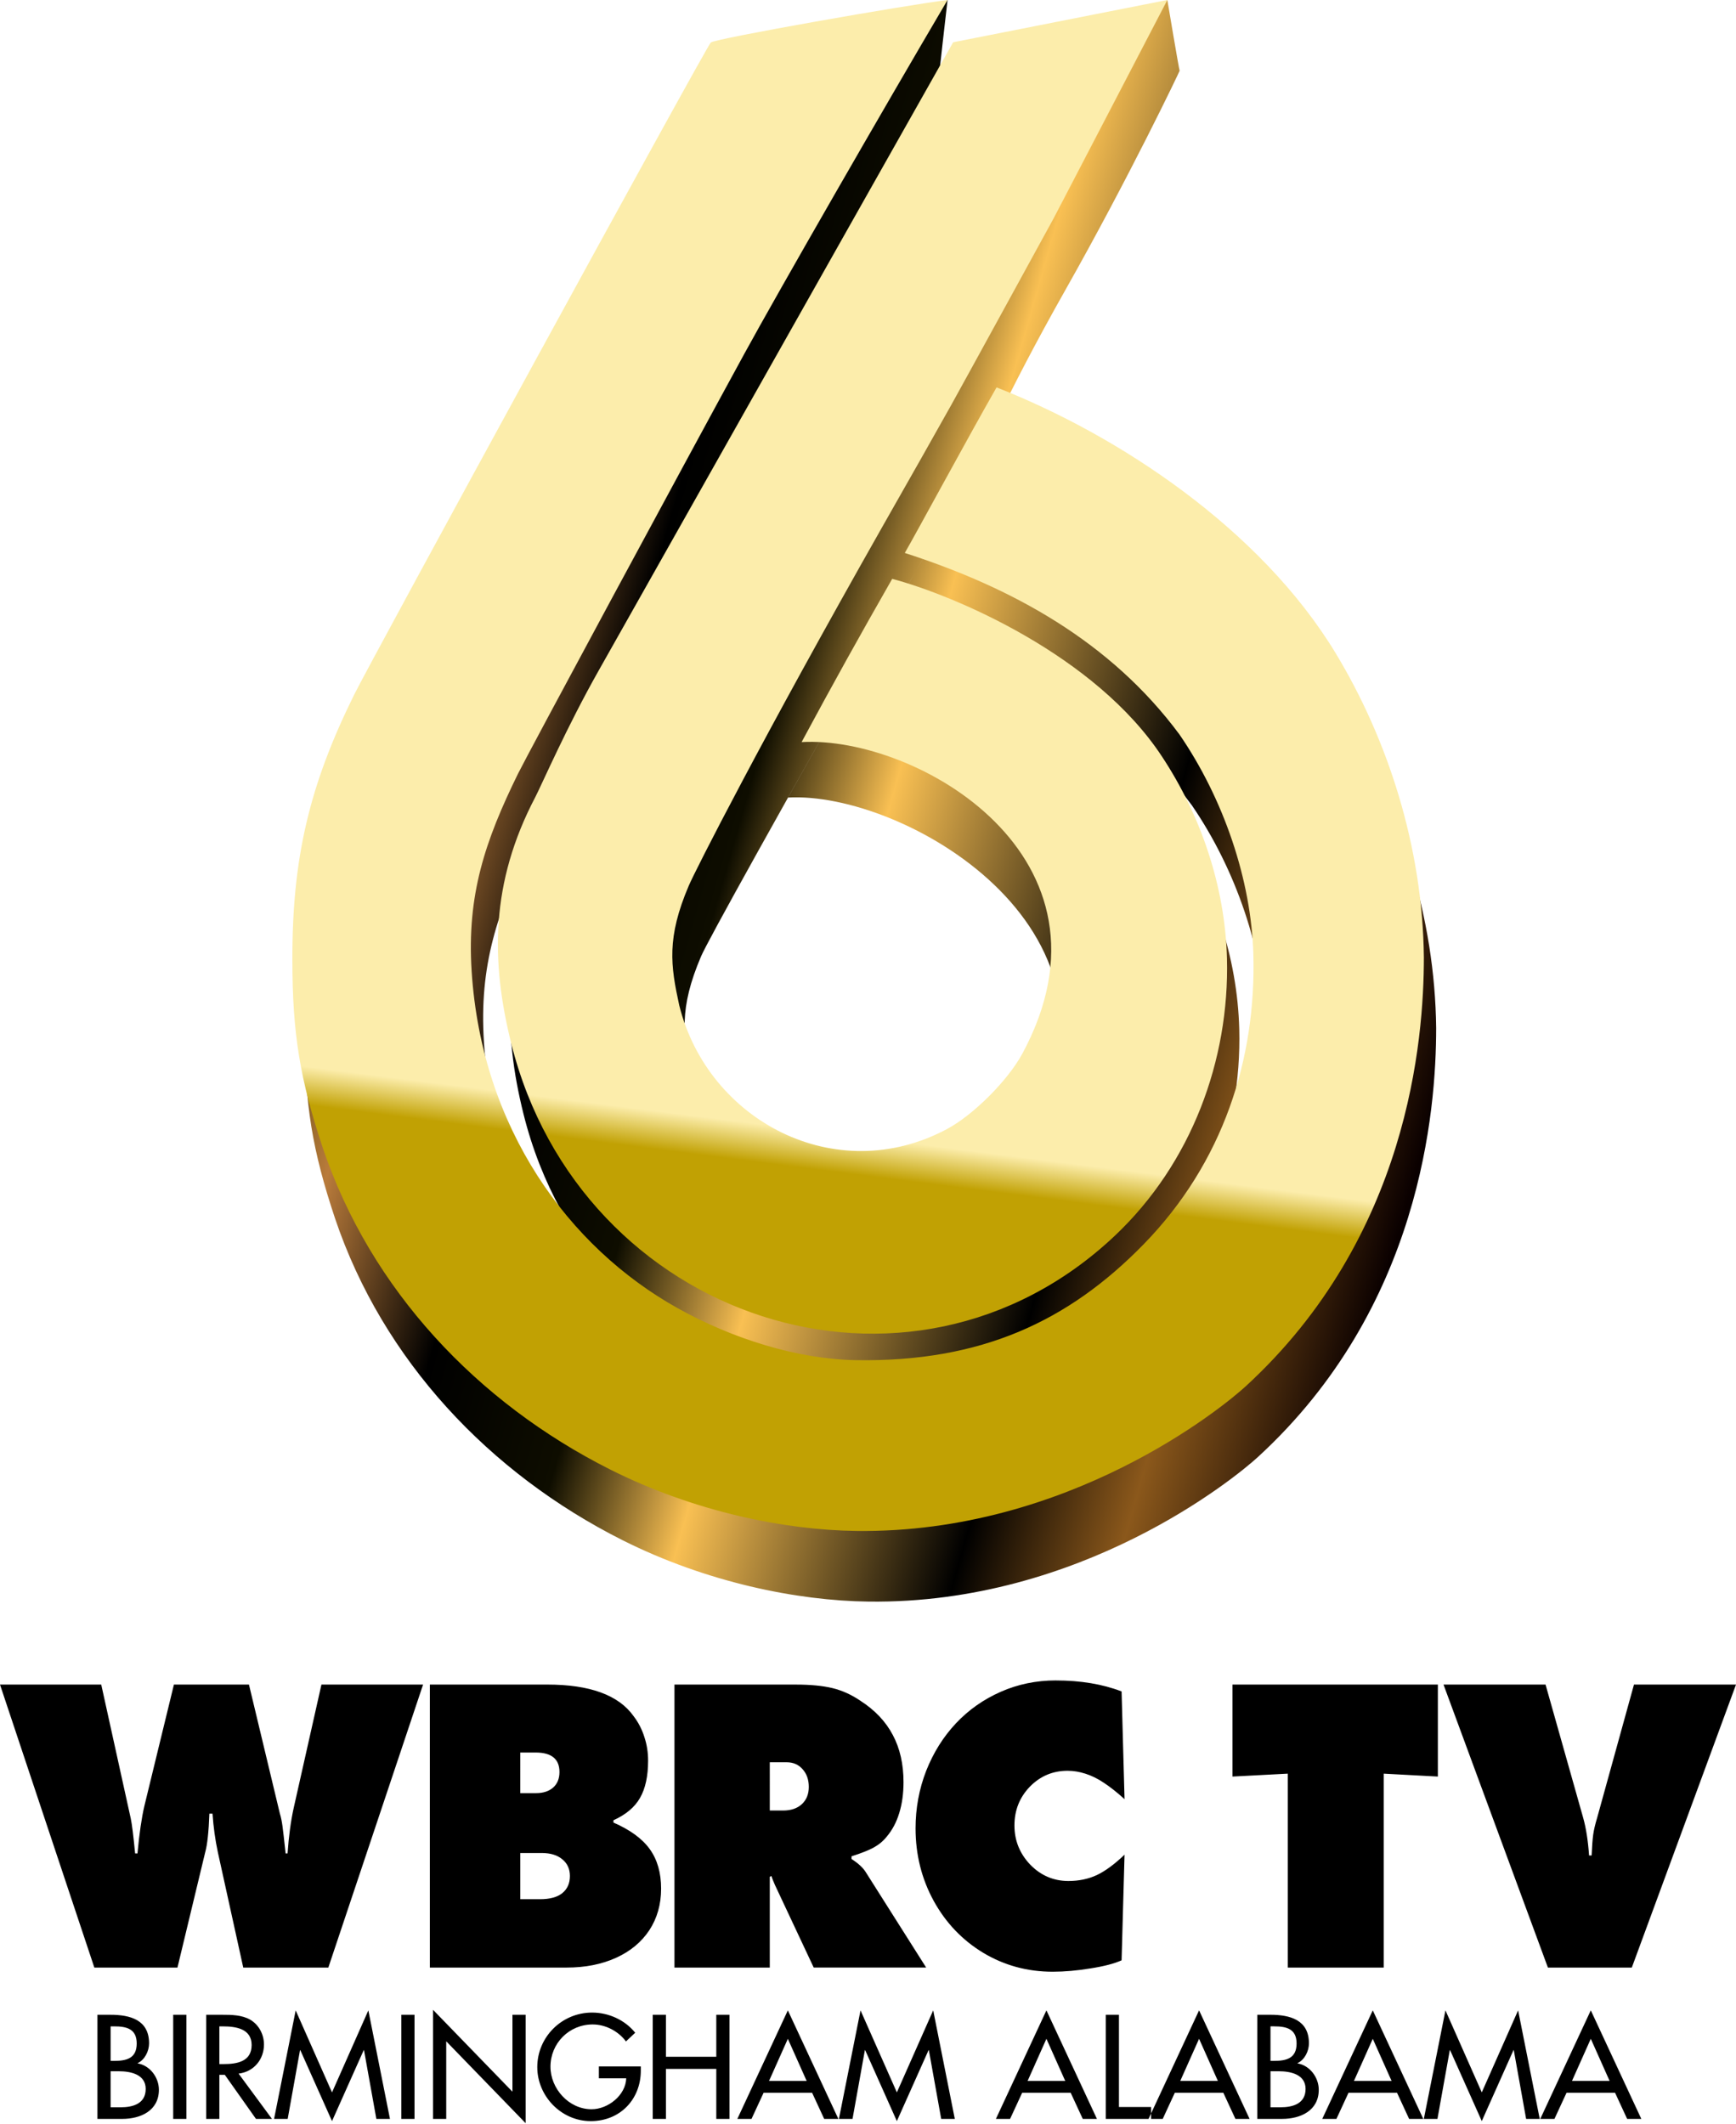
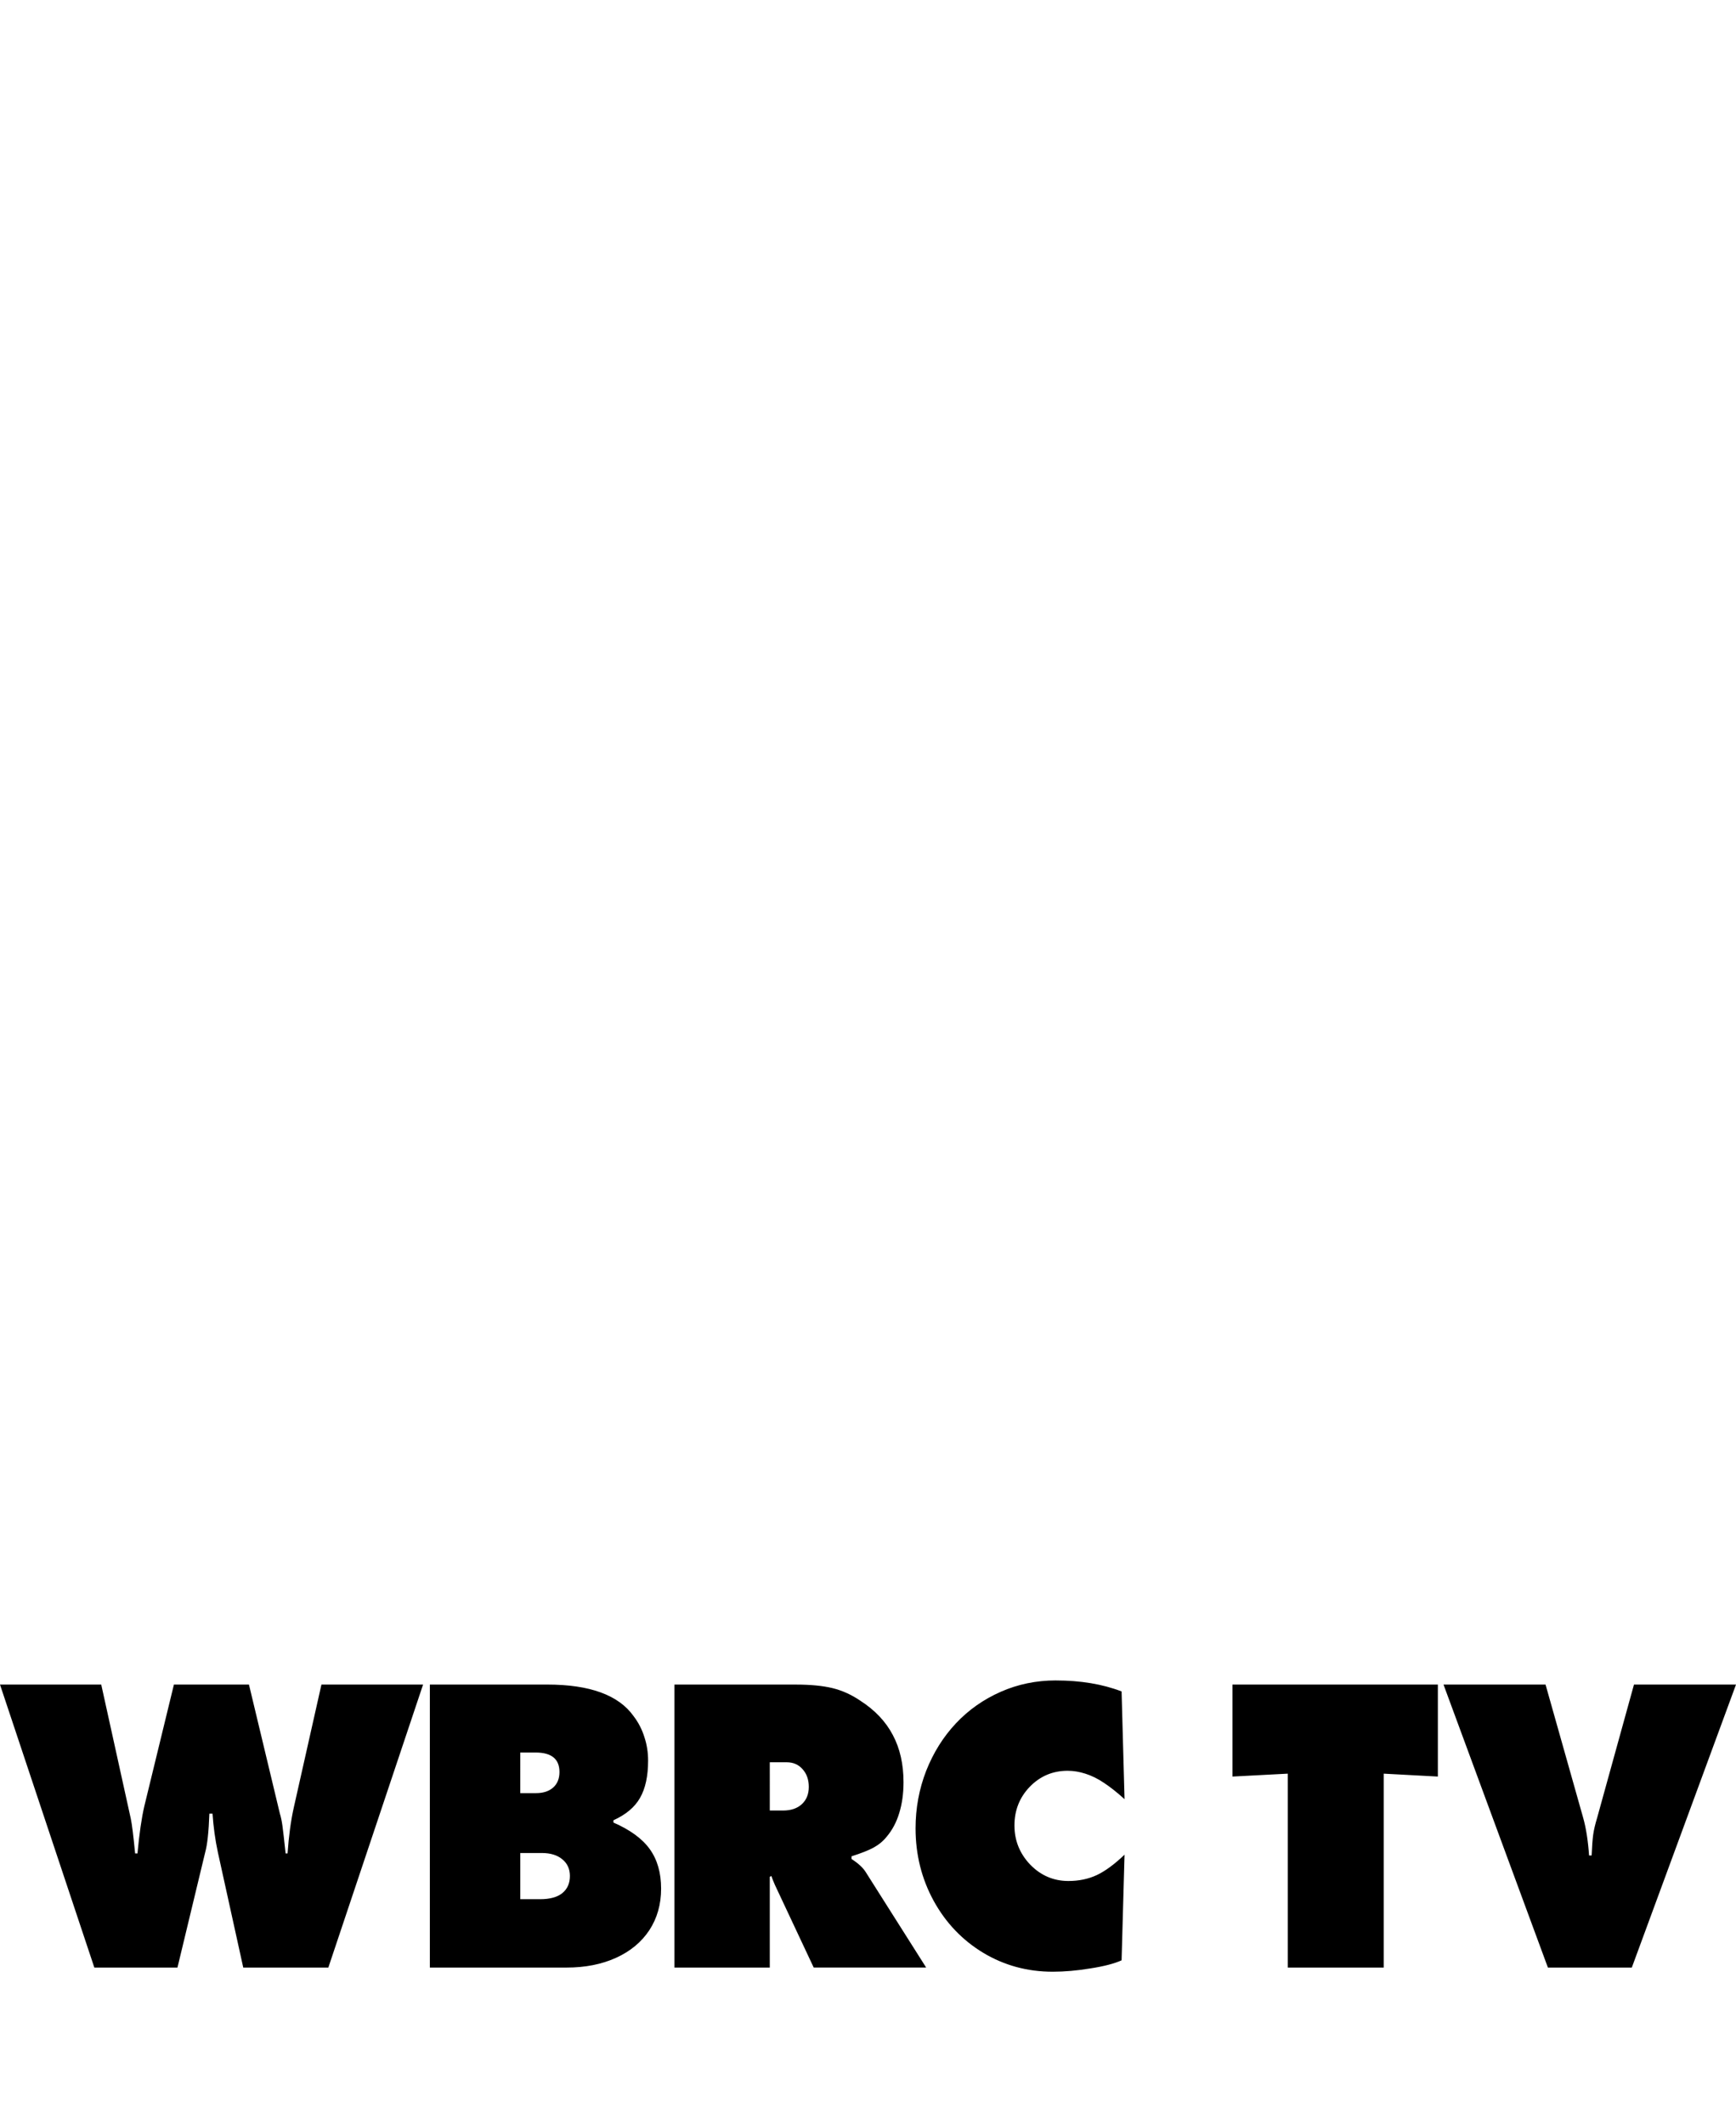
<svg xmlns="http://www.w3.org/2000/svg" xmlns:ns1="http://www.inkscape.org/namespaces/inkscape" xmlns:ns2="http://sodipodi.sourceforge.net/DTD/sodipodi-0.dtd" xmlns:xlink="http://www.w3.org/1999/xlink" width="181.951mm" height="222.556mm" viewBox="0 0 181.951 222.556" version="1.1" id="svg1" ns1:version="1.3.2 (091e20e, 2023-11-25, custom)" ns2:docname="WBRC (1985).svg">
  <ns2:namedview id="namedview1" pagecolor="#ffffff" bordercolor="#000000" borderopacity="0.25" ns1:showpageshadow="2" ns1:pageopacity="0.0" ns1:pagecheckerboard="0" ns1:deskcolor="#d1d1d1" ns1:document-units="mm" ns1:zoom="0.70710678" ns1:cx="162.63456" ns1:cy="437.6991" ns1:window-width="1920" ns1:window-height="991" ns1:window-x="-9" ns1:window-y="-9" ns1:window-maximized="1" ns1:current-layer="text1" />
  <defs id="defs1">
    <linearGradient ns1:collect="always" xlink:href="#linearGradient37" id="linearGradient19-8" x1="4215.791" y1="791.825" x2="-1221.761" y2="2410.055" gradientUnits="userSpaceOnUse" gradientTransform="matrix(0.026,0,0,-0.027,47.971,171.652)" />
    <linearGradient id="linearGradient37" ns1:collect="always">
      <stop id="stop29" offset="0" style="stop-color:#0a0000;stop-opacity:1;" />
      <stop style="stop-color:#8b581b;stop-opacity:1" offset="0.127" id="stop30" />
      <stop id="stop31" offset="0.235" style="stop-color:#000000;stop-opacity:1" />
      <stop style="stop-color:#f9c053;stop-opacity:1" offset="0.43" id="stop32" />
      <stop id="stop33" offset="0.529" style="stop-color:#0e0d00;stop-opacity:1" />
      <stop id="stop34" offset="0.635" style="stop-color:#000000;stop-opacity:1" />
      <stop style="stop-color:#b97b3b;stop-opacity:1" offset="0.741" id="stop35" />
      <stop id="stop36" offset="0.83" style="stop-color:#323600;stop-opacity:1;" />
    </linearGradient>
    <linearGradient ns1:collect="always" xlink:href="#linearGradient39" id="linearGradient21" x1="-4065.952" y1="11409.325" x2="-4813.769" y2="5281.825" gradientUnits="userSpaceOnUse" gradientTransform="matrix(0.026,0,0,-0.027,193.492,301.747)" />
    <linearGradient id="linearGradient39" ns1:collect="always">
      <stop style="stop-color:#fcedab;stop-opacity:1;" offset="0.753" id="stop38" />
      <stop style="stop-color:#c1a103;stop-opacity:1;" offset="0.777" id="stop37" />
    </linearGradient>
  </defs>
  <g ns1:label="Layer 1" ns1:groupmode="layer" id="layer1" transform="translate(-16.064,-3.36)">
    <g id="text1" style="font-weight:500;font-size:42.278px;font-family:Futura;-inkscape-font-specification:'Futura, Medium';fill-rule:evenodd;stroke-miterlimit:7;paint-order:markers stroke fill" aria-label="WBRC TV&#10;B I R M I N G H A M">
      <path id="path8" style="font-weight:normal;font-family:'Futura T Extra Bold';-inkscape-font-specification:'Futura T Extra Bold, Normal';stroke-width:1.025" d="m 126.723,179.444 c -2.051,0 -3.977,0.398 -5.78,1.194 -1.803,0.796 -3.365,1.896 -4.686,3.3 -1.321,1.404 -2.36,3.061 -3.117,4.971 -0.743,1.91 -1.115,3.922 -1.115,6.035 0,2.75 0.633,5.282 1.899,7.598 1.266,2.301 3,4.117 5.202,5.449 2.202,1.317 4.624,1.975 7.266,1.975 1.252,0 2.574,-0.116 3.964,-0.347 1.404,-0.217 2.491,-0.499 3.262,-0.846 l 0.31,-11.071 c -1.06,1.013 -2.037,1.73 -2.931,2.149 -0.881,0.405 -1.865,0.608 -2.952,0.608 -1.555,0 -2.89,-0.572 -4.005,-1.715 -1.101,-1.158 -1.651,-2.525 -1.651,-4.103 0,-1.592 0.536,-2.945 1.61,-4.059 1.087,-1.114 2.408,-1.672 3.964,-1.672 0.606,0 1.225,0.101 1.858,0.304 0.647,0.203 1.294,0.521 1.94,0.955 0.661,0.434 1.383,1.006 2.167,1.715 l -0.31,-11.288 c -1.996,-0.767 -4.294,-1.15 -6.895,-1.15 z m -110.659,0.434 9.888,29.653 h 8.712 l 2.91,-12.091 c 0.22,-0.781 0.365,-2.127 0.434,-4.037 h 0.33 c 0.096,1.404 0.282,2.749 0.558,4.037 l 2.663,12.091 h 8.918 l 9.929,-29.653 H 49.754 l -2.91,12.938 c -0.303,1.375 -0.516,2.96 -0.64,4.754 h -0.206 c -0.151,-1.433 -0.261,-2.395 -0.33,-2.887 -0.069,-0.507 -0.159,-0.933 -0.269,-1.281 l -3.241,-13.524 H 34.292 l -3.096,12.721 c -0.289,1.23 -0.53,2.887 -0.723,4.971 h -0.248 c -0.179,-1.852 -0.33,-3.068 -0.454,-3.647 l -3.096,-14.045 z m 45.054,0 v 29.653 h 14.327 c 1.954,0 3.682,-0.34 5.182,-1.02 1.5,-0.68 2.663,-1.643 3.489,-2.887 0.826,-1.259 1.239,-2.714 1.239,-4.364 0,-1.65 -0.392,-3.024 -1.177,-4.124 -0.784,-1.1 -2.058,-2.033 -3.819,-2.8 v -0.239 c 1.307,-0.593 2.236,-1.375 2.787,-2.345 0.564,-0.984 0.846,-2.286 0.846,-3.907 0,-0.868 -0.131,-1.693 -0.392,-2.475 -0.248,-0.796 -0.626,-1.527 -1.135,-2.193 -1.569,-2.2 -4.583,-3.3 -9.042,-3.3 z m 25.637,0 v 29.653 h 9.991 v -9.508 l 0.165,-0.087 c 0.083,0.246 0.206,0.557 0.372,0.933 l 4.067,8.661 h 11.787 l -6.338,-10.007 c -0.289,-0.463 -0.784,-0.919 -1.486,-1.368 v -0.282 c 1.005,-0.318 1.775,-0.622 2.312,-0.912 0.55,-0.304 1.004,-0.681 1.362,-1.129 0.592,-0.695 1.032,-1.519 1.321,-2.474 0.303,-0.97 0.454,-2.055 0.454,-3.257 0,-1.881 -0.371,-3.524 -1.115,-4.927 -0.743,-1.418 -1.879,-2.619 -3.407,-3.603 -0.936,-0.637 -1.913,-1.078 -2.931,-1.324 -1.018,-0.246 -2.292,-0.369 -3.819,-0.369 z m 58.481,0 v 9.638 l 5.801,-0.304 v 20.319 h 10.053 v -20.319 l 5.677,0.304 v -9.638 z m 22.124,0 10.941,29.653 h 8.794 l 10.92,-29.653 h -10.693 l -3.86,13.958 c -0.206,0.68 -0.344,1.266 -0.413,1.758 -0.069,0.492 -0.124,1.223 -0.165,2.193 h -0.268 c -0.11,-1.563 -0.316,-2.88 -0.619,-3.951 l -3.943,-13.958 z m -96.766,7.12 h 1.61 c 1.665,0 2.498,0.68 2.498,2.041 0,0.695 -0.221,1.238 -0.661,1.628 -0.44,0.391 -1.039,0.586 -1.796,0.586 h -1.652 z m 26.152,1.021 h 1.776 c 0.688,0 1.246,0.246 1.672,0.738 0.427,0.478 0.64,1.093 0.64,1.845 0,0.753 -0.241,1.353 -0.722,1.801 -0.482,0.449 -1.142,0.673 -1.982,0.673 h -1.383 z m -26.152,9.508 h 2.25 c 0.908,0 1.624,0.217 2.147,0.651 0.537,0.434 0.805,1.02 0.805,1.759 0,0.767 -0.268,1.367 -0.805,1.801 -0.523,0.42 -1.301,0.63 -2.333,0.63 h -2.064 z" />
-       <path id="path1" style="fill:url(#linearGradient19-8);fill-opacity:1;stroke:none;stroke-width:1.489;stroke-dasharray:none;stroke-opacity:1" d="m 114.392,12.351 c -0.052,-0.027 0.985,-8.986 0.985,-8.986 0,0 -23.476,11.802 -23.528,11.855 -0.545,0.558 -35.652,64.83 -37.391,68.363 -4.697,9.511 -6.488,17.136 -6.462,27.762 0,7.731 0.805,12.566 3.192,19.712 5.009,14.824 16.168,26.681 30.13,33.695 8.746,4.388 18.225,6.342 25.808,6.431 22.259,0.263 38.399,-12.968 40.762,-15.134 17.099,-15.675 18.7,-36.34 18.7,-44.971 -0.124,-11.624 -3.817,-22.898 -9.236,-31.855 -7.867,-13.002 -23.884,-26.03 -36.717,-31.055 -2.968,5.186 -9.393,16.485 -10.587,18.543 11.251,3.63 23.707,11.274 30.924,21.015 4.614,6.718 7.54,15.256 7.745,23.071 0.286,10.856 -3.111,21.758 -11.516,30.363 -7.847,8.034 -17.002,12.342 -30.148,12.126 -6.044,-0.099 -12.88,-2.206 -18.689,-5.454 -11.459,-6.405 -20.521,-18.865 -21.58,-35.294 -0.516,-8.004 1.401,-13.655 4.853,-20.695 1.038,-2.099 4.247,-9.033 25.839,-47.315 4.438,-7.89 8.099,-13.583 15.858,-27.238 1.531,-2.683 1.081,-4.888 1.055,-4.942 z m 25.31,-1.587 c -0.052,-0.027 -1.288,-7.404 -1.288,-7.404 0,0 -20.476,11.807 -20.502,11.834 -0.078,0.08 -15.312,26.521 -37.501,65.866 -3.348,5.924 -6.255,11.875 -6.955,13.23 -4.703,8.958 -4.679,17.164 -2.518,25.823 7.249,29.035 41.773,40.433 63.273,20.127 8.01,-7.566 12.014,-18.394 11.74,-29.042 -0.194,-7.552 -2.747,-15.015 -6.81,-21.158 -6.967,-10.606 -24.071,-18.873 -30.611,-20.616 -3.36,5.876 -6.462,11.447 -9.877,17.508 11.986,-0.692 36.984,13.599 25.851,34.244 -1.531,2.816 -5.113,6.403 -7.889,7.891 -11.678,6.243 -25.075,-0.888 -28.071,-12.965 -0.907,-4.149 -1.338,-7.061 1.003,-12.539 0.677,-1.583 8.227,-15.17 20.969,-37.645 2.621,-4.596 5.865,-10.334 7.215,-12.752 1.35,-2.418 3.468,-7.871 10.06,-19.534 6.592,-11.663 11.938,-22.841 11.912,-22.867 z" ns2:nodetypes="ccsccccsscsccssssssccccccsccsssccccccscsscc" />
-       <path id="path1-5" style="fill:url(#linearGradient21);stroke:none;stroke-width:1.489;stroke-dasharray:none;stroke-opacity:1" d="m 115.377,3.36 c -4.197,0.505 -24.413,4.044 -24.816,4.457 -0.545,0.558 -35.652,64.83 -37.391,68.363 -4.697,9.511 -6.488,17.136 -6.462,27.762 0,7.731 0.805,12.566 3.192,19.712 5.009,14.824 16.168,26.681 30.13,33.695 8.746,4.388 18.225,6.342 25.808,6.431 22.259,0.263 38.399,-12.968 40.762,-15.134 17.099,-15.675 18.7,-36.34 18.7,-44.971 -0.124,-11.625 -3.817,-22.898 -9.236,-31.855 -7.867,-13.002 -22.716,-22.842 -35.549,-27.867 -2.968,5.186 -8.426,15.29 -9.619,17.348 11.251,3.63 21.572,9.282 28.788,19.022 4.614,6.718 7.54,15.256 7.745,23.071 0.286,10.856 -3.111,21.758 -11.516,30.363 -7.847,8.034 -17.002,12.342 -30.148,12.126 -6.044,-0.099 -12.88,-2.206 -18.689,-5.454 C 75.619,134.026 66.557,121.567 65.497,105.138 64.981,97.135 66.899,91.483 70.351,84.443 71.389,82.344 87.531,52.408 94.087,40.414 97.678,33.845 108.681,14.719 115.377,3.36 Z m 23.036,0 -22.448,4.43 c 0,0 -14.983,26.521 -37.172,65.866 -3.348,5.924 -5.926,11.875 -6.626,13.23 -4.703,8.958 -4.679,17.164 -2.518,25.823 7.249,29.035 41.773,40.433 63.273,20.127 8.01,-7.566 12.014,-18.394 11.74,-29.042 -0.194,-7.552 -2.747,-15.015 -6.81,-21.158 -6.967,-10.606 -21.735,-16.88 -28.275,-18.623 -3.36,5.876 -6.2,10.978 -9.498,17.109 11.986,-0.692 34.27,12.005 23.136,32.65 -1.531,2.816 -5.113,6.403 -7.889,7.891 -11.678,6.243 -25.075,-0.888 -28.071,-12.965 -0.907,-4.149 -1.338,-7.061 1.003,-12.539 0.677,-1.583 7.569,-15.17 20.311,-37.645 2.621,-4.596 5.865,-10.334 7.215,-12.752 1.35,-2.418 10.718,-19.534 10.718,-19.534 z" ns2:nodetypes="csccccsscsccsssssscscccccsssccccccscscc" />
-       <path d="m 27.439,217.432 h 0.379 c 1.284,0 2.334,0.263 2.334,1.809 0,1.576 -1.065,1.838 -2.363,1.838 h -0.35 z m 0,4.741 h 0.846 c 1.225,0 2.801,0.321 2.801,1.867 0,1.561 -1.328,1.94 -2.597,1.94 h -1.05 z m -1.371,5.033 h 2.568 c 1.94,0 3.822,-0.875 3.822,-3.078 0,-1.284 -0.904,-2.553 -2.203,-2.786 v -0.029 c 0.744,-0.35 1.182,-1.284 1.182,-2.086 0,-2.48 -1.955,-3.02 -4.026,-3.02 h -1.342 z m 9.249,-10.999 h -1.371 v 10.999 H 35.317 Z m 5.427,6.215 c 1.59,-0.19 2.64,-1.503 2.64,-3.078 0,-1.05 -0.525,-2.086 -1.444,-2.626 -0.875,-0.496 -1.926,-0.511 -2.903,-0.511 h -1.663 v 10.999 h 1.371 v -4.654 h 0.569 l 3.239,4.654 h 1.663 z m -1.999,-4.989 h 0.365 c 1.357,0 2.991,0.248 2.991,1.969 0,1.751 -1.517,2.013 -2.918,2.013 h -0.438 z m 11.714,10.008 3.297,-7.498 h 0.029 l 1.284,7.265 h 1.415 l -2.247,-11.466 -3.778,8.665 -3.778,-8.665 -2.247,11.466 h 1.415 l 1.284,-7.265 h 0.029 z m 8.578,-11.233 h -1.371 v 10.999 h 1.371 z m 1.926,10.999 h 1.371 v -8.199 l 8.257,8.651 v -11.452 h -1.371 v 8.126 l -8.257,-8.651 z M 78.206,221.663 v 1.255 h 2.845 c -0.058,1.794 -1.896,3.268 -3.603,3.268 -2.378,0 -4.274,-2.188 -4.274,-4.493 0,-2.465 1.926,-4.464 4.391,-4.464 1.342,0 2.67,0.715 3.457,1.794 l 0.963,-0.919 c -1.08,-1.357 -2.772,-2.13 -4.479,-2.13 -3.166,0 -5.704,2.597 -5.704,5.762 0,3.049 2.48,5.704 5.558,5.704 3.078,0 5.208,-2.32 5.208,-5.339 v -0.438 z m 6.973,-1.021 v -4.435 H 83.808 v 10.999 h 1.371 v -5.281 h 5.237 v 5.281 h 1.371 v -10.999 h -1.371 v 4.435 z m 15.201,3.808 1.255,2.757 h 1.473 l -5.252,-11.466 -5.252,11.466 h 1.473 l 1.255,-2.757 z m -0.569,-1.255 h -3.91 l 1.955,-4.449 z m 9.38,4.245 3.297,-7.498 h 0.029 l 1.284,7.265 h 1.415 l -2.247,-11.466 -3.778,8.665 -3.778,-8.665 -2.247,11.466 h 1.415 l 1.284,-7.265 h 0.029 z m 18.075,-2.991 1.255,2.757 h 1.473 l -5.252,-11.466 -5.252,11.466 h 1.473 l 1.255,-2.757 z m -0.569,-1.255 h -3.91 l 1.955,-4.449 z m 5.587,-6.988 h -1.371 v 10.999 h 4.712 v -1.255 h -3.341 z m 10.854,8.242 1.255,2.757 h 1.473 l -5.252,-11.466 -5.252,11.466 h 1.473 l 1.255,-2.757 z m -0.569,-1.255 h -3.91 l 1.955,-4.449 z m 5.471,-5.762 h 0.379 c 1.284,0 2.334,0.263 2.334,1.809 0,1.576 -1.065,1.838 -2.363,1.838 h -0.35 z m 0,4.741 h 0.846 c 1.225,0 2.801,0.321 2.801,1.867 0,1.561 -1.328,1.94 -2.597,1.94 h -1.05 z m -1.371,5.033 h 2.568 c 1.94,0 3.822,-0.875 3.822,-3.078 0,-1.284 -0.904,-2.553 -2.203,-2.786 v -0.029 c 0.744,-0.35 1.182,-1.284 1.182,-2.086 0,-2.48 -1.955,-3.02 -4.026,-3.02 h -1.342 z m 14.53,-2.757 1.255,2.757 h 1.473 l -5.252,-11.466 -5.252,11.466 h 1.473 l 1.255,-2.757 z m -0.569,-1.255 h -3.91 l 1.955,-4.449 z m 9.38,4.245 3.297,-7.498 h 0.029 l 1.284,7.265 h 1.415 l -2.247,-11.466 -3.778,8.665 -3.778,-8.665 -2.247,11.466 h 1.415 l 1.284,-7.265 h 0.029 z m 13.859,-2.991 1.255,2.757 h 1.473 l -5.252,-11.466 -5.252,11.466 h 1.473 l 1.255,-2.757 z m -0.569,-1.255 h -3.91 l 1.955,-4.449 z" id="text2" style="font-size:14.588px;stroke-width:1.725" transform="scale(1.008,0.992)" aria-label="BIRMINGHAM ALABAMA" />
    </g>
  </g>
</svg>